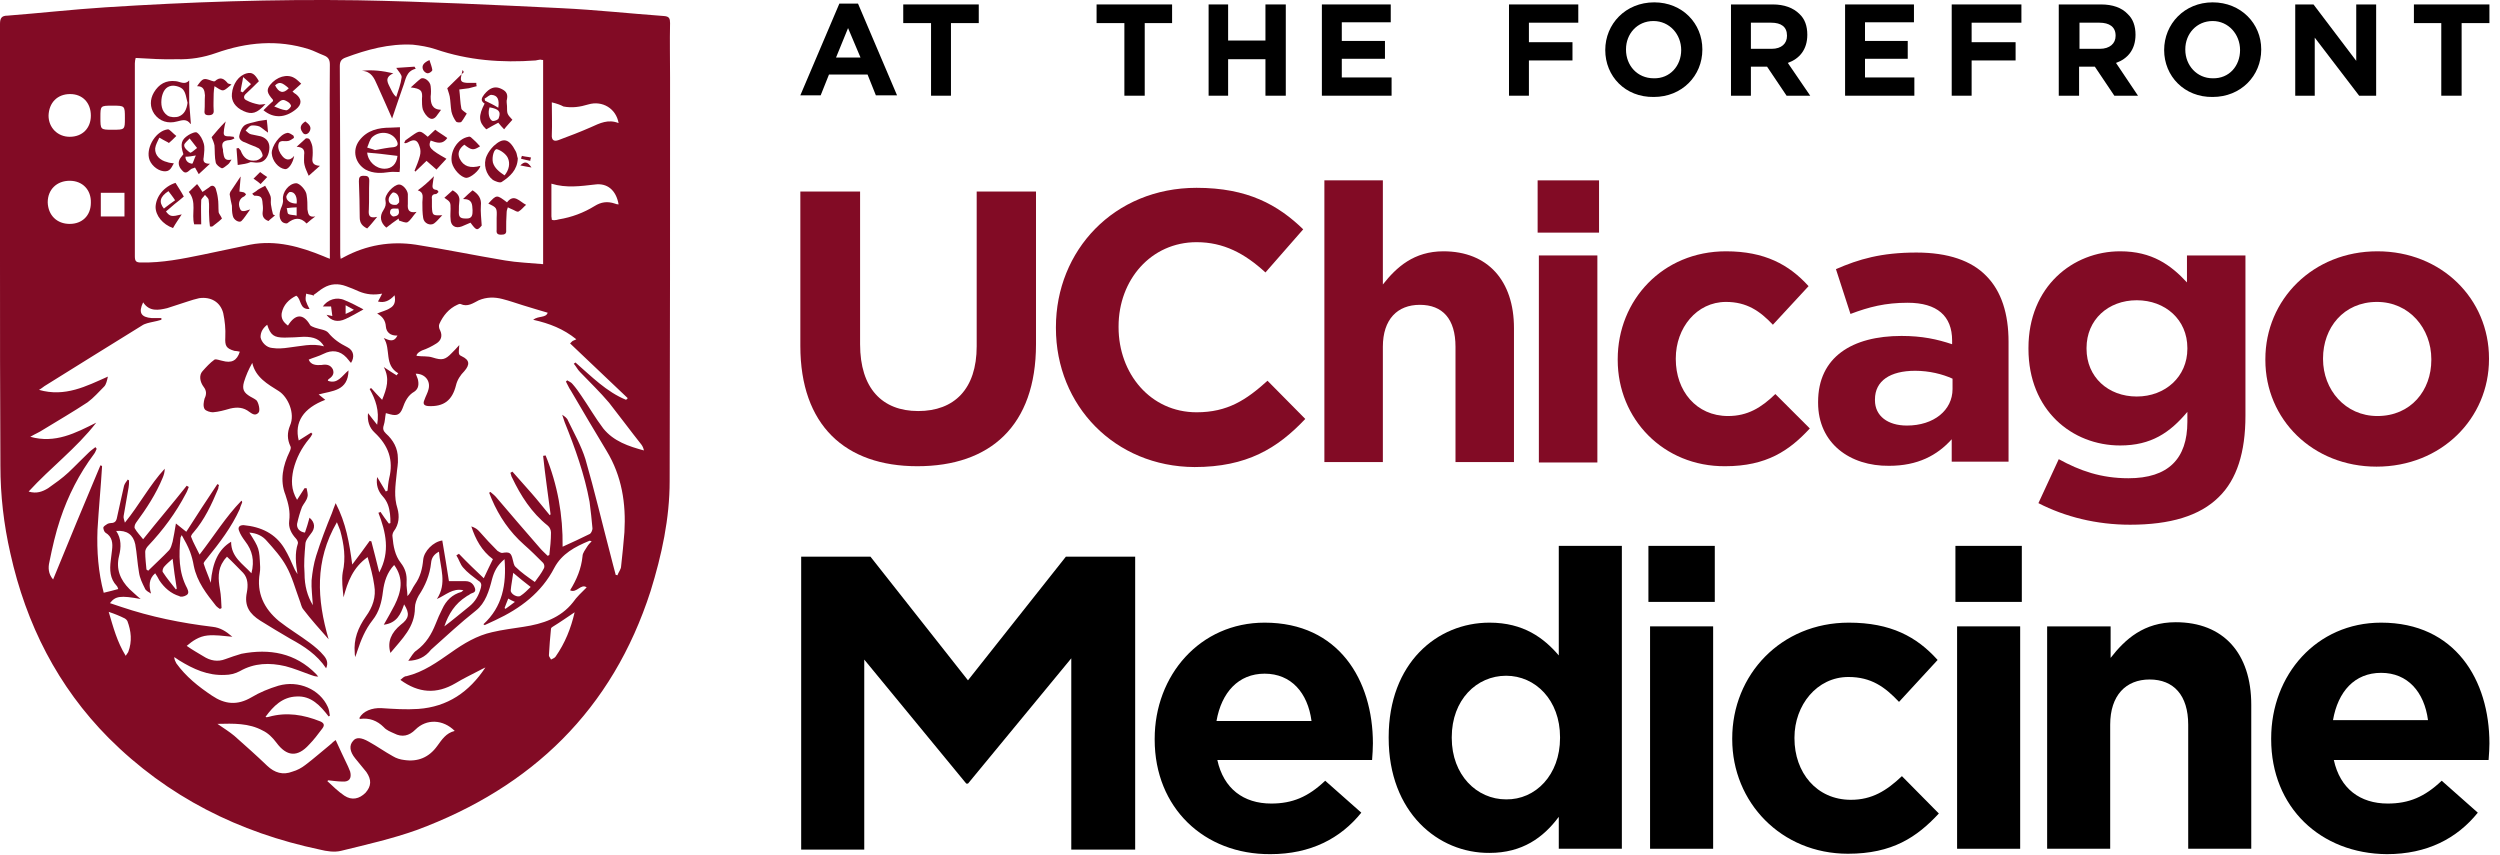
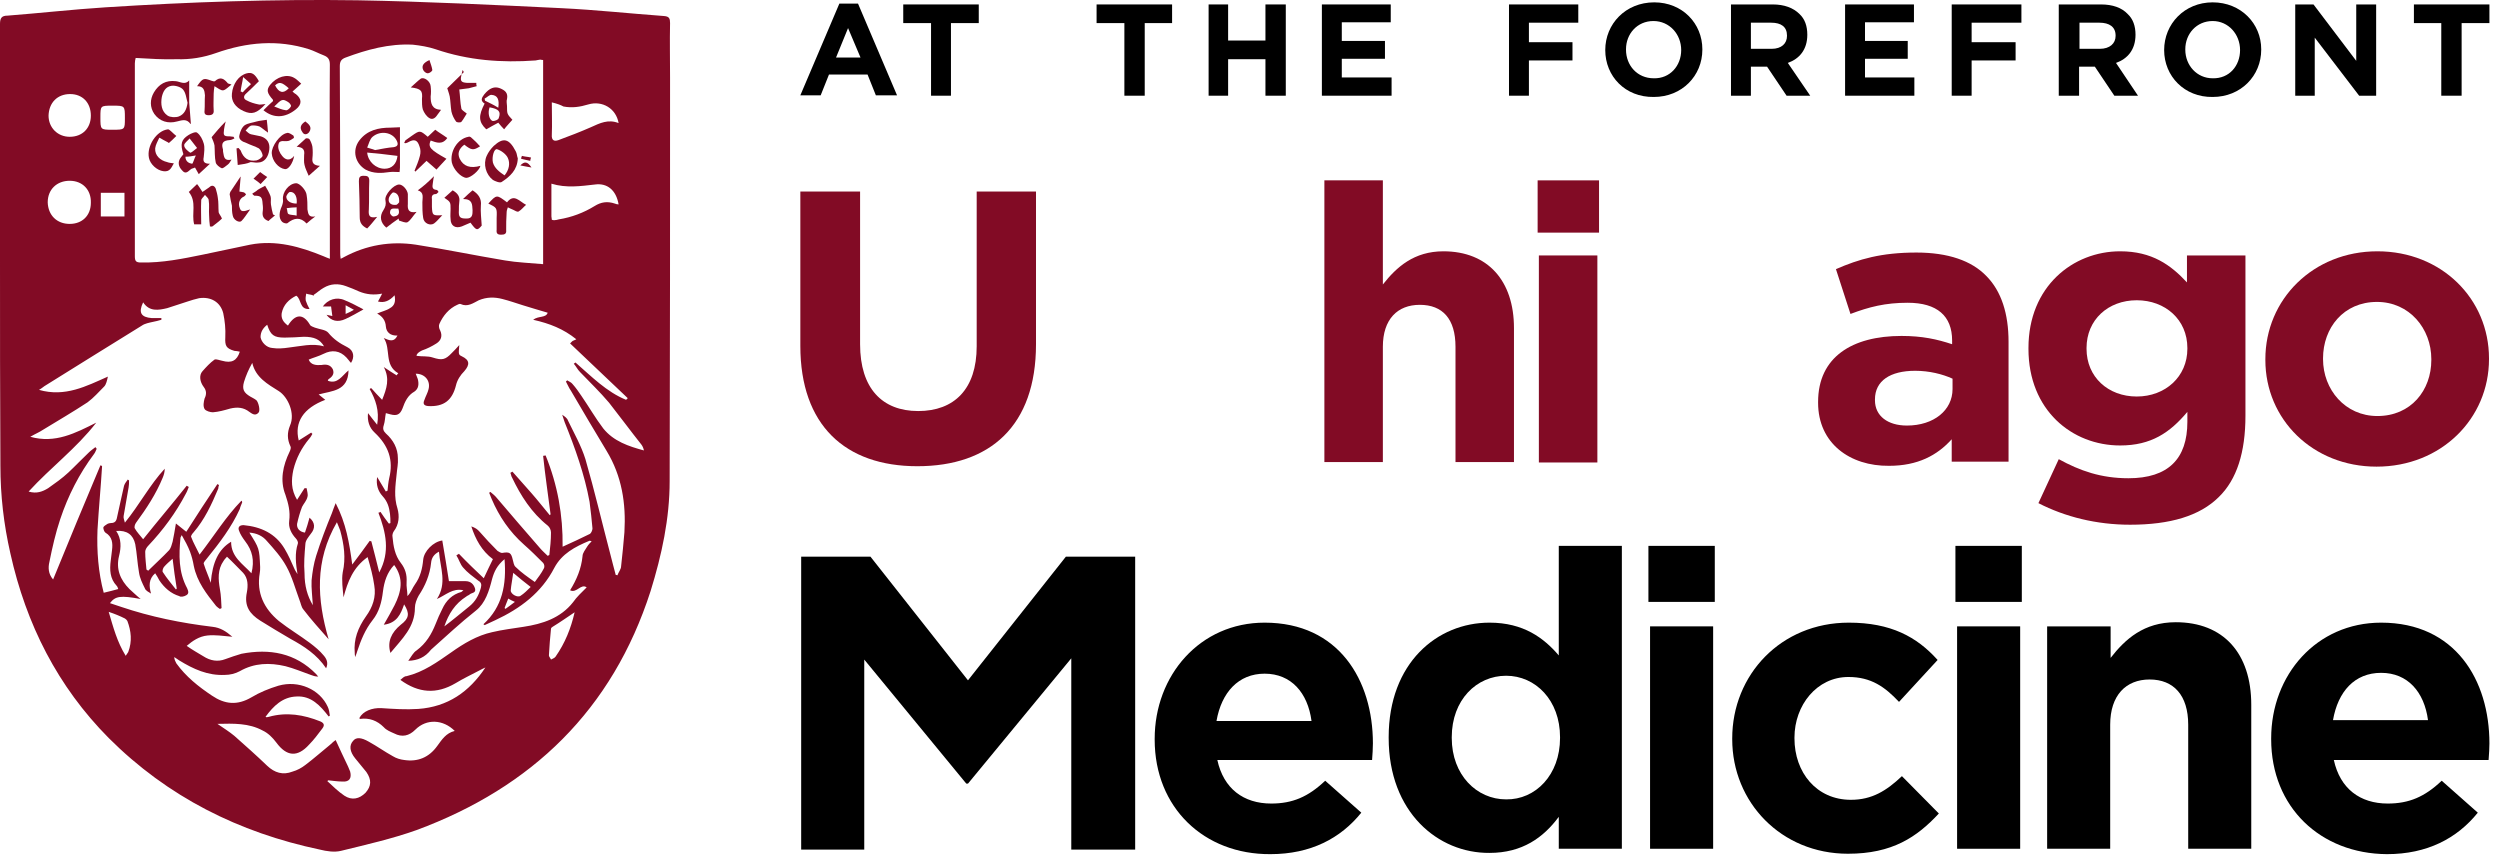
<svg xmlns="http://www.w3.org/2000/svg" width="117" height="40" viewBox="0 0 117 40" fill="none">
  <g clip-path="url(#clip0_521_1789)">
    <path d="M37.456 16.188V8.965H40.252V16.11C40.252 18.169 41.282 19.237 42.971 19.237C44.66 19.237 45.709 18.207 45.709 16.207V8.965H48.485V16.11C48.485 19.936 46.33 21.819 42.932 21.819C39.553 21.819 37.456 19.897 37.456 16.188Z" fill="#820B25" />
-     <path d="M49.417 15.353V15.314C49.417 11.722 52.136 8.79 56 8.79C58.388 8.79 59.806 9.586 60.99 10.732L59.223 12.751C58.252 11.858 57.262 11.334 56 11.334C53.864 11.334 52.349 13.101 52.349 15.275V15.314C52.349 17.489 53.845 19.295 56 19.295C57.456 19.295 58.33 18.712 59.32 17.819L61.087 19.606C59.786 20.984 58.349 21.858 55.903 21.858C52.175 21.839 49.417 18.984 49.417 15.353Z" fill="#820B25" />
    <path d="M61.981 8.441H64.718V13.314C65.359 12.499 66.175 11.761 67.553 11.761C69.631 11.761 70.854 13.14 70.854 15.353V21.625H68.117V16.227C68.117 14.926 67.515 14.266 66.447 14.266C65.398 14.266 64.718 14.945 64.718 16.227V21.625H61.981V8.441Z" fill="#820B25" />
    <path d="M71.961 8.441H74.835V10.887H71.961V8.441ZM72.019 11.955H74.757V21.644H72.019V11.955Z" fill="#820B25" />
-     <path d="M75.709 16.848V16.809C75.709 14.052 77.806 11.761 80.777 11.761C82.582 11.761 83.728 12.382 84.641 13.392L82.971 15.198C82.369 14.557 81.748 14.13 80.777 14.13C79.398 14.13 78.427 15.353 78.427 16.771V16.809C78.427 18.285 79.379 19.47 80.874 19.47C81.786 19.47 82.427 19.081 83.087 18.441L84.699 20.052C83.748 21.081 82.68 21.819 80.738 21.819C77.845 21.839 75.709 19.606 75.709 16.848Z" fill="#820B25" />
    <path d="M85.087 18.848V18.809C85.087 16.712 86.68 15.722 88.99 15.722C89.961 15.722 90.66 15.877 91.359 16.11V15.936C91.359 14.79 90.66 14.169 89.281 14.169C88.233 14.169 87.476 14.363 86.602 14.693L85.922 12.596C86.99 12.13 88.039 11.819 89.689 11.819C91.184 11.819 92.272 12.208 92.951 12.907C93.67 13.625 94 14.693 94 15.994V21.606H91.34V20.557C90.66 21.314 89.748 21.8 88.408 21.8C86.582 21.819 85.087 20.751 85.087 18.848ZM91.379 18.208V17.722C90.913 17.509 90.291 17.353 89.631 17.353C88.466 17.353 87.748 17.819 87.748 18.693V18.732C87.748 19.47 88.35 19.916 89.243 19.916C90.505 19.916 91.379 19.198 91.379 18.208Z" fill="#820B25" />
    <path d="M95.398 23.547L96.35 21.489C97.34 22.033 98.33 22.382 99.612 22.382C101.476 22.382 102.369 21.47 102.369 19.741V19.276C101.553 20.246 100.68 20.848 99.223 20.848C96.971 20.848 94.932 19.198 94.932 16.324V16.285C94.932 13.411 97.01 11.761 99.223 11.761C100.718 11.761 101.592 12.402 102.35 13.217V11.955H105.087V19.45C105.087 21.178 104.68 22.441 103.845 23.256C102.951 24.149 101.553 24.557 99.689 24.557C98.117 24.557 96.641 24.188 95.398 23.547ZM102.369 16.324V16.285C102.369 14.965 101.34 14.052 100 14.052C98.66 14.052 97.65 14.965 97.65 16.285V16.324C97.65 17.644 98.66 18.557 100 18.557C101.34 18.557 102.369 17.625 102.369 16.324Z" fill="#820B25" />
    <path d="M106.019 16.848V16.809C106.019 14.013 108.252 11.761 111.262 11.761C114.272 11.761 116.485 13.994 116.485 16.771V16.809C116.485 19.586 114.252 21.839 111.223 21.839C108.233 21.839 106.019 19.625 106.019 16.848ZM113.786 16.848V16.809C113.786 15.373 112.757 14.13 111.243 14.13C109.67 14.13 108.718 15.353 108.718 16.771V16.809C108.718 18.227 109.748 19.47 111.262 19.47C112.835 19.47 113.786 18.266 113.786 16.848Z" fill="#820B25" />
    <path d="M0 12.091C0 8.421 0 4.79 0 1.12C0 0.848 0.078 0.732 0.35 0.732C1.864 0.615 3.398 0.441 4.932 0.343C8.874 0.091 12.796 -0.045 16.738 0.013C19.903 0.072 23.087 0.227 26.272 0.382C27.884 0.46 29.495 0.635 31.087 0.751C31.32 0.771 31.359 0.868 31.359 1.081C31.34 1.936 31.359 2.79 31.359 3.644C31.359 9.936 31.359 16.227 31.34 22.518C31.34 24.266 30.971 25.974 30.447 27.664C28.66 33.217 24.893 36.848 19.495 38.848C18.349 39.256 17.146 39.528 15.961 39.819C15.65 39.897 15.282 39.839 14.971 39.761C11.184 38.965 7.845 37.295 5.087 34.538C2.699 32.13 1.223 29.217 0.485 25.897C0.175 24.538 0.019 23.178 0.019 21.8C7.37825e-08 18.538 0 15.295 0 12.091ZM22.641 27.062C22.796 26.732 22.932 26.441 23.068 26.169C22.544 25.78 22.252 25.237 22.058 24.635C22.233 24.693 22.349 24.771 22.447 24.887C22.718 25.198 22.99 25.489 23.282 25.78C23.34 25.819 23.437 25.878 23.495 25.878C23.845 25.819 23.922 25.858 24 26.208C24.039 26.324 24.039 26.46 24.136 26.538C24.388 26.79 24.699 27.004 25.029 27.237C25.184 27.023 25.34 26.829 25.456 26.596C25.495 26.538 25.476 26.402 25.418 26.343C25.126 26.052 24.835 25.761 24.524 25.489C23.845 24.887 23.359 24.169 23.01 23.353C22.971 23.256 22.932 23.159 22.893 23.062C22.932 23.043 22.932 23.023 22.951 23.023C23.068 23.12 23.165 23.198 23.243 23.295C23.922 24.091 24.602 24.887 25.282 25.664C25.379 25.78 25.515 25.897 25.631 26.013C25.67 25.994 25.67 25.994 25.709 25.974C25.748 25.625 25.786 25.276 25.786 24.926C25.786 24.809 25.728 24.674 25.631 24.596C24.874 23.994 24.369 23.198 23.961 22.343C23.922 22.285 23.922 22.208 23.884 22.13C23.922 22.11 23.942 22.091 23.981 22.072C24.272 22.402 24.582 22.751 24.874 23.081C25.165 23.411 25.437 23.761 25.728 24.11C25.748 24.091 25.767 24.072 25.767 24.072C25.651 23.159 25.515 22.266 25.418 21.334C25.456 21.334 25.515 21.314 25.534 21.314C26.097 22.693 26.349 24.11 26.33 25.586C26.757 25.392 27.184 25.198 27.612 24.984C27.67 24.945 27.728 24.809 27.728 24.732C27.689 24.324 27.651 23.916 27.592 23.489C27.359 22.208 26.913 20.965 26.427 19.761C26.388 19.645 26.349 19.528 26.311 19.411C26.427 19.489 26.544 19.567 26.582 19.683C26.874 20.285 27.204 20.868 27.398 21.489C27.825 22.965 28.175 24.46 28.563 25.936C28.641 26.266 28.738 26.596 28.816 26.907C28.854 26.907 28.854 26.907 28.893 26.926C28.951 26.771 29.068 26.635 29.068 26.499C29.126 25.955 29.184 25.431 29.223 24.907C29.301 23.567 29.107 22.285 28.388 21.101C27.825 20.169 27.262 19.217 26.718 18.285C26.621 18.149 26.563 17.994 26.485 17.858C26.505 17.839 26.524 17.819 26.544 17.8C26.641 17.858 26.738 17.897 26.796 17.974C26.951 18.149 27.087 18.343 27.204 18.518C27.553 19.023 27.864 19.567 28.233 20.052C28.718 20.654 29.418 20.887 30.136 21.081C30.116 20.984 30.078 20.887 30.019 20.809C29.495 20.149 29.01 19.489 28.505 18.848C28.078 18.343 27.612 17.897 27.146 17.411C27.029 17.295 26.971 17.159 26.854 17.023C26.893 17.004 26.893 16.984 26.932 16.965C27.67 17.606 28.388 18.343 29.301 18.712C29.34 18.674 29.34 18.674 29.379 18.635C28.485 17.78 27.573 16.926 26.68 16.072C26.718 16.033 26.738 16.013 26.777 15.975C26.816 15.936 26.874 15.936 26.971 15.877C26.369 15.392 25.728 15.14 24.951 14.965C25.204 14.771 25.553 14.887 25.631 14.635C25.243 14.518 24.835 14.402 24.466 14.285C24.155 14.188 23.825 14.072 23.515 13.994C23.146 13.897 22.777 13.897 22.408 14.052C22.136 14.188 21.884 14.382 21.553 14.227C21.515 14.208 21.437 14.246 21.398 14.266C21.01 14.441 20.738 14.771 20.563 15.159C20.524 15.237 20.544 15.373 20.602 15.47C20.718 15.722 20.641 15.936 20.427 16.072C20.214 16.208 19.981 16.324 19.748 16.402C19.592 16.479 19.495 16.557 19.495 16.654C19.767 16.693 20.019 16.654 20.252 16.732C20.68 16.868 20.835 16.848 21.146 16.518C21.243 16.421 21.359 16.305 21.495 16.149C21.456 16.596 21.456 16.596 21.612 16.674C21.981 16.848 22 17.062 21.728 17.373C21.553 17.547 21.398 17.78 21.34 18.033C21.165 18.732 20.777 19.043 20.039 19.004C19.825 18.984 19.786 18.887 19.864 18.712C19.922 18.538 20.019 18.382 20.058 18.208C20.155 17.819 19.884 17.489 19.456 17.489C19.495 17.567 19.515 17.664 19.553 17.741C19.612 17.974 19.592 18.188 19.398 18.324C19.087 18.499 18.951 18.79 18.835 19.12C18.718 19.411 18.563 19.47 18.272 19.392C18.194 19.373 18.136 19.353 18.058 19.334C18.019 19.528 18.019 19.722 17.961 19.897C17.903 20.072 17.942 20.169 18.058 20.285C18.408 20.596 18.621 20.984 18.621 21.45C18.641 21.703 18.582 21.936 18.563 22.188C18.505 22.732 18.427 23.256 18.602 23.8C18.699 24.149 18.68 24.538 18.427 24.868C18.388 24.926 18.349 25.043 18.369 25.12C18.408 25.567 18.485 25.994 18.757 26.343C18.971 26.615 19.049 26.907 19.029 27.237C19.01 27.45 19.068 27.664 19.068 27.897C19.243 27.722 19.301 27.509 19.418 27.353C19.67 27.004 19.767 26.615 19.806 26.188C19.845 25.8 20.272 25.353 20.699 25.295C20.816 25.955 20.913 26.596 21.01 27.198C21.282 27.198 21.553 27.198 21.786 27.198C22.039 27.198 22.175 27.353 22.233 27.547C22.291 27.761 22.058 27.741 21.981 27.819C21.942 27.858 21.864 27.878 21.825 27.916C21.301 28.246 20.99 28.732 20.796 29.314C21.184 29.023 21.573 28.693 21.961 28.382C22.252 28.149 22.408 27.858 22.505 27.509C22.544 27.353 22.524 27.256 22.388 27.178C22.136 26.984 21.864 26.79 21.67 26.557C21.534 26.402 21.476 26.169 21.359 25.994C21.398 25.955 21.437 25.955 21.476 25.916C21.884 26.343 22.252 26.693 22.641 27.062ZM19.107 30.926C19.262 30.712 19.34 30.538 19.495 30.441C19.942 30.11 20.194 29.683 20.388 29.198C20.485 28.945 20.582 28.732 20.699 28.499C20.874 28.11 21.165 27.819 21.592 27.703C21.631 27.683 21.631 27.664 21.689 27.625C21.184 27.509 20.854 27.858 20.447 28.033C20.932 27.295 20.602 26.576 20.544 25.819C20.311 25.936 20.194 26.11 20.175 26.343C20.116 26.907 19.903 27.411 19.592 27.878C19.495 28.052 19.418 28.266 19.418 28.441C19.418 29.353 18.816 29.897 18.272 30.557C18.116 30.033 18.311 29.606 18.757 29.237C19.146 28.945 19.184 28.712 18.913 28.285C18.757 28.732 18.582 29.159 17.961 29.237C18.155 28.907 18.311 28.615 18.466 28.324C18.777 27.703 18.913 27.081 18.447 26.441C18.116 26.79 17.981 27.217 17.922 27.683C17.864 28.169 17.748 28.635 17.437 29.023C17.087 29.47 16.893 29.955 16.718 30.479C16.699 30.538 16.68 30.615 16.621 30.751C16.602 30.635 16.602 30.596 16.602 30.557C16.544 29.916 16.757 29.373 17.126 28.848C17.437 28.421 17.612 27.936 17.515 27.392C17.456 26.965 17.34 26.538 17.204 26.072C16.524 26.557 16.272 27.217 16.078 27.955C16.039 27.567 15.981 27.14 16.039 26.79C16.194 26.11 16.097 25.47 15.922 24.829C15.883 24.712 15.825 24.596 15.767 24.441C14.718 26.246 14.835 28.052 15.379 29.916C14.971 29.45 14.563 29.004 14.194 28.518C14.097 28.402 14.078 28.227 14.019 28.091C13.825 27.567 13.67 26.984 13.398 26.499C13.165 26.072 12.816 25.683 12.485 25.314C12.291 25.081 12 24.945 11.67 24.926C12.136 25.664 12.136 25.664 12.175 26.538C12.175 26.635 12.175 26.732 12.155 26.829C12 27.741 12.35 28.479 13.049 29.062C13.515 29.431 14.039 29.741 14.505 30.091C14.738 30.266 14.971 30.46 15.146 30.674C15.282 30.829 15.379 31.023 15.262 31.276C14.835 30.635 14.233 30.246 13.592 29.897C13.126 29.625 12.641 29.334 12.175 29.043C11.689 28.732 11.418 28.363 11.553 27.722C11.612 27.411 11.612 27.062 11.379 26.809C11.126 26.557 10.893 26.305 10.621 26.052C10.602 26.091 10.524 26.149 10.466 26.246C10.175 26.654 10.214 27.12 10.291 27.567C10.35 27.878 10.35 28.169 10.369 28.46C10.33 28.479 10.33 28.479 10.291 28.499C10.233 28.46 10.175 28.421 10.117 28.363C9.67 27.8 9.223 27.237 9.068 26.479C9.029 26.246 8.971 26.033 8.893 25.819C8.796 25.567 8.66 25.314 8.505 25.043C8.466 25.12 8.447 25.159 8.447 25.159C8.369 25.974 8.35 26.771 8.757 27.528C8.816 27.664 8.854 27.78 8.718 27.858C8.621 27.916 8.466 27.955 8.388 27.897C8 27.78 7.689 27.509 7.456 27.159C7.398 27.043 7.34 26.945 7.262 26.829C6.951 27.101 6.971 27.431 7.068 27.78C6.951 27.703 6.816 27.645 6.777 27.528C6.66 27.295 6.544 27.062 6.505 26.79C6.427 26.343 6.408 25.897 6.33 25.47C6.233 25.023 5.942 24.809 5.437 24.848C5.689 25.217 5.67 25.625 5.573 26.013C5.417 26.635 5.631 27.14 6.058 27.567C6.233 27.722 6.388 27.878 6.583 28.033C5.631 27.858 5.398 27.897 5.146 28.227C5.32 28.285 5.495 28.343 5.67 28.402C7.049 28.868 8.485 29.159 9.942 29.334C10.311 29.373 10.582 29.547 10.874 29.8C10.447 29.761 10.058 29.703 9.709 29.741C9.32 29.78 9.01 29.994 8.738 30.227C9.01 30.421 9.262 30.557 9.515 30.712C9.845 30.926 10.194 30.984 10.544 30.848C10.796 30.751 11.049 30.674 11.301 30.596C12.621 30.343 13.825 30.557 14.796 31.547C14.835 31.586 14.854 31.625 14.893 31.664C14.757 31.664 14.641 31.625 14.544 31.586C14.155 31.45 13.748 31.276 13.359 31.178C12.621 31.004 11.903 31.023 11.223 31.411C11.01 31.528 10.757 31.586 10.524 31.586C9.728 31.625 9.049 31.314 8.388 30.907C8.311 30.848 8.233 30.809 8.155 30.751C8.155 30.868 8.214 30.965 8.252 31.043C8.699 31.664 9.282 32.13 9.922 32.557C10.524 32.965 11.107 33.023 11.767 32.635C12.155 32.402 12.582 32.227 13.029 32.091C13.981 31.819 14.971 32.266 15.34 33.081C15.398 33.198 15.418 33.353 15.437 33.489C15.418 33.508 15.398 33.528 15.379 33.528C14.99 33.023 14.563 32.557 13.883 32.596C13.223 32.615 12.796 33.042 12.427 33.547C12.466 33.567 12.466 33.567 12.485 33.567C12.524 33.567 12.544 33.547 12.582 33.547C13.418 33.314 14.214 33.45 14.99 33.761C15.165 33.839 15.204 33.936 15.087 34.091C14.893 34.343 14.699 34.615 14.466 34.848C13.922 35.45 13.418 35.411 12.932 34.751C12.757 34.518 12.544 34.305 12.291 34.188C11.65 33.839 10.932 33.858 10.175 33.877C10.485 34.091 10.738 34.246 10.971 34.441C11.495 34.907 12 35.353 12.505 35.839C12.854 36.169 13.243 36.285 13.689 36.111C13.903 36.052 14.117 35.936 14.291 35.8C14.68 35.508 15.049 35.178 15.456 34.848C15.553 34.751 15.65 34.674 15.709 34.635C15.903 35.062 16.097 35.47 16.291 35.877C16.33 35.955 16.349 36.033 16.388 36.111C16.466 36.421 16.349 36.596 16.039 36.577C15.806 36.577 15.573 36.538 15.359 36.518C15.34 36.538 15.32 36.557 15.32 36.557C15.573 36.79 15.825 37.042 16.116 37.237C16.466 37.47 16.816 37.392 17.107 37.101C17.379 36.79 17.398 36.499 17.146 36.13C16.971 35.916 16.796 35.703 16.621 35.489C16.369 35.178 16.33 34.887 16.524 34.674C16.66 34.499 16.893 34.499 17.262 34.712C17.651 34.926 18 35.178 18.388 35.392C18.544 35.489 18.738 35.547 18.913 35.567C19.553 35.664 20.078 35.45 20.466 34.907C20.68 34.615 20.874 34.305 21.282 34.208C20.738 33.664 19.961 33.625 19.437 34.149C19.146 34.441 18.816 34.518 18.447 34.324C18.272 34.246 18.078 34.169 17.961 34.033C17.651 33.722 17.282 33.586 16.854 33.645C16.835 33.645 16.816 33.606 16.816 33.606C16.99 33.276 17.418 33.12 17.845 33.14C18.408 33.178 19.01 33.217 19.573 33.178C20.951 33.081 21.961 32.382 22.718 31.237C22.602 31.295 22.505 31.334 22.408 31.392C22.039 31.586 21.67 31.761 21.32 31.974C20.427 32.499 19.592 32.441 18.738 31.819C18.835 31.741 18.913 31.644 19.029 31.644C19.825 31.45 20.466 30.984 21.107 30.538C21.709 30.11 22.33 29.741 23.029 29.586C23.515 29.47 24.019 29.411 24.505 29.334C25.398 29.198 26.233 28.926 26.816 28.188C26.99 27.936 27.223 27.722 27.456 27.489C27.184 27.295 26.99 27.78 26.68 27.625C26.99 27.12 27.204 26.615 27.262 26.033C27.262 25.878 27.398 25.722 27.476 25.586C27.534 25.489 27.612 25.411 27.689 25.334C27.631 25.314 27.592 25.295 27.573 25.314C26.913 25.586 26.291 25.916 25.942 26.576C25.34 27.741 24.349 28.479 23.184 29.023C23.01 29.101 22.854 29.178 22.68 29.256C22.66 29.237 22.641 29.217 22.621 29.217C23.515 28.402 23.709 27.353 23.612 26.169C23.262 26.46 23.126 26.751 23.029 27.101C22.893 27.644 22.718 28.227 22.272 28.576C21.534 29.159 20.874 29.78 20.175 30.402C19.884 30.771 19.553 30.907 19.107 30.926ZM6.854 26.654C6.893 26.674 6.913 26.693 6.932 26.712C7.262 26.382 7.612 26.072 7.922 25.741C8 25.644 8.039 25.489 8.078 25.353C8.136 25.101 8.175 24.829 8.233 24.499C8.408 24.635 8.544 24.751 8.718 24.887C9.204 24.13 9.689 23.373 10.175 22.654C10.214 22.674 10.214 22.693 10.252 22.693C10.233 22.751 10.214 22.809 10.214 22.868C9.903 23.606 9.573 24.324 9.049 24.926C8.99 24.984 8.913 25.101 8.951 25.14C9.049 25.411 9.204 25.664 9.34 25.955C10.019 25.081 10.563 24.188 11.301 23.431C11.34 23.47 11.34 23.528 11.32 23.547C11.282 23.645 11.243 23.722 11.223 23.819C10.835 24.674 10.272 25.411 9.689 26.13C9.631 26.208 9.515 26.324 9.534 26.382C9.631 26.693 9.767 26.984 9.864 27.276C9.942 26.305 10.233 25.703 10.816 25.353C10.816 26.072 11.359 26.382 11.767 26.829C11.922 26.227 11.806 25.761 11.476 25.334C11.359 25.178 11.243 25.004 11.184 24.829C11.126 24.674 11.204 24.576 11.398 24.576C12.214 24.654 12.893 24.965 13.32 25.683C13.495 25.974 13.631 26.285 13.767 26.596C13.806 26.693 13.864 26.771 13.922 26.868C13.845 26.382 13.786 25.897 13.942 25.431C13.961 25.373 13.903 25.256 13.845 25.198C13.631 24.965 13.495 24.693 13.534 24.382C13.592 23.936 13.495 23.567 13.359 23.159C13.087 22.479 13.243 21.78 13.553 21.14C13.592 21.062 13.631 20.945 13.592 20.887C13.437 20.557 13.437 20.246 13.573 19.916C13.825 19.353 13.476 18.576 13.049 18.305C12.524 17.975 11.961 17.664 11.806 16.984C11.631 17.295 11.515 17.567 11.418 17.878C11.32 18.227 11.418 18.382 11.709 18.557C11.806 18.615 11.903 18.654 12 18.732C12.097 18.829 12.194 19.217 12.097 19.314C11.942 19.489 11.786 19.353 11.67 19.276C11.398 19.062 11.107 19.043 10.777 19.12C10.505 19.198 10.233 19.276 9.961 19.295C9.845 19.295 9.631 19.237 9.573 19.14C9.495 19.004 9.534 18.809 9.573 18.654C9.67 18.46 9.67 18.285 9.534 18.11C9.359 17.878 9.301 17.567 9.476 17.373C9.65 17.178 9.825 16.984 10.039 16.829C10.117 16.79 10.291 16.868 10.408 16.887C10.835 17.004 11.087 16.887 11.223 16.46C11.146 16.441 11.049 16.421 10.971 16.421C10.582 16.305 10.524 16.188 10.544 15.78C10.563 15.392 10.524 15.023 10.447 14.654C10.311 14.13 9.864 13.877 9.32 13.955C9.146 13.994 8.951 14.052 8.777 14.111C8.466 14.208 8.136 14.324 7.825 14.421C7.417 14.518 6.99 14.596 6.699 14.149C6.466 14.635 6.602 14.848 7.107 14.887C7.262 14.887 7.398 14.887 7.553 14.887C7.553 14.907 7.553 14.926 7.553 14.965C7.417 15.004 7.282 15.043 7.165 15.062C6.99 15.101 6.777 15.14 6.641 15.237C5.126 16.169 3.612 17.12 2.078 18.072C2.019 18.11 1.961 18.169 1.825 18.246C3.049 18.596 4.039 18.072 5.049 17.625C5.01 17.8 4.971 17.994 4.874 18.091C4.621 18.343 4.388 18.615 4.097 18.829C3.417 19.276 2.718 19.683 2.019 20.11C1.845 20.227 1.65 20.305 1.417 20.441C2.583 20.771 3.534 20.266 4.505 19.78C3.573 20.984 2.369 21.878 1.34 23.004C1.709 23.12 2 23.004 2.252 22.848C2.583 22.615 2.913 22.382 3.204 22.11C3.515 21.819 3.825 21.489 4.155 21.178C4.252 21.081 4.369 21.004 4.466 20.926C4.485 20.965 4.505 20.965 4.524 21.004C4.485 21.081 4.466 21.159 4.408 21.237C3.709 22.169 3.184 23.198 2.816 24.305C2.602 24.945 2.447 25.625 2.311 26.305C2.252 26.557 2.252 26.848 2.485 27.12C3.223 25.314 3.961 23.528 4.699 21.78C4.738 21.78 4.757 21.8 4.777 21.819C4.718 22.809 4.621 23.8 4.563 24.79C4.524 25.8 4.602 26.79 4.854 27.741C5.107 27.683 5.32 27.625 5.534 27.567C5.515 27.509 5.495 27.45 5.456 27.411C5.146 27.081 5.126 26.674 5.184 26.227C5.204 26.052 5.223 25.916 5.243 25.741C5.282 25.431 5.262 25.12 4.932 24.926C4.874 24.887 4.835 24.751 4.835 24.693C4.854 24.615 4.951 24.576 5.029 24.518C5.068 24.499 5.126 24.479 5.184 24.479C5.437 24.479 5.456 24.324 5.495 24.13C5.592 23.664 5.709 23.178 5.806 22.732C5.845 22.615 5.903 22.557 5.981 22.441C6 22.46 6.019 22.479 6.039 22.479C6.039 22.596 6.039 22.712 6.019 22.809C5.942 23.276 5.864 23.703 5.786 24.149C5.767 24.246 5.825 24.363 5.845 24.46C6.524 23.625 7.01 22.693 7.709 21.936C7.709 22.091 7.67 22.227 7.612 22.363C7.301 23.12 6.854 23.8 6.369 24.46C6.311 24.538 6.272 24.674 6.311 24.732C6.408 24.907 6.563 25.062 6.699 25.237C7.379 24.382 8.078 23.567 8.738 22.732C8.777 22.751 8.796 22.771 8.835 22.79C8.796 22.887 8.757 23.004 8.699 23.101C8.233 23.994 7.631 24.809 6.932 25.547C6.874 25.606 6.796 25.722 6.796 25.819C6.796 26.149 6.835 26.402 6.854 26.654ZM25.418 12.363C25.418 9.12 25.418 5.955 25.418 2.809C25.359 2.809 25.301 2.79 25.282 2.79C25.204 2.809 25.126 2.809 25.068 2.829C23.476 2.945 21.922 2.829 20.388 2.305C20.039 2.188 19.67 2.13 19.32 2.091C18.214 2.033 17.165 2.324 16.175 2.693C15.961 2.771 15.903 2.887 15.903 3.101C15.922 5.994 15.922 8.887 15.922 11.8C15.922 11.897 15.922 11.975 15.942 12.111C16.019 12.072 16.039 12.072 16.097 12.033C17.146 11.47 18.272 11.275 19.456 11.45C20.835 11.664 22.233 11.955 23.631 12.188C24.194 12.285 24.796 12.305 25.418 12.363ZM6.35 2.712C6.33 2.79 6.311 2.868 6.311 2.965C6.311 5.975 6.311 8.984 6.311 11.994C6.311 12.227 6.369 12.285 6.602 12.285C7.592 12.305 8.544 12.111 9.495 11.916C10.233 11.761 10.951 11.606 11.709 11.45C12.913 11.217 14.058 11.547 15.146 11.994C15.243 12.033 15.32 12.072 15.437 12.111C15.437 11.101 15.437 10.149 15.437 9.178C15.437 7.12 15.418 5.081 15.437 3.023C15.437 2.79 15.359 2.674 15.165 2.596C14.913 2.499 14.699 2.382 14.466 2.305C12.99 1.839 11.553 1.975 10.117 2.479C9.515 2.693 8.913 2.79 8.272 2.771C7.65 2.79 7.01 2.751 6.35 2.712ZM14.641 28.324C14.621 27.936 14.563 27.528 14.582 27.159C14.621 26.771 14.68 26.382 14.796 26.013C15.01 25.334 15.262 24.674 15.534 24.013C15.573 23.878 15.631 23.761 15.709 23.547C16.194 24.479 16.349 25.411 16.485 26.421C16.796 26.013 17.049 25.664 17.301 25.314C17.34 25.314 17.34 25.334 17.379 25.334C17.495 25.8 17.631 26.285 17.748 26.79C18.272 25.819 18.058 24.907 17.709 23.994C17.748 23.994 17.767 23.974 17.806 23.955C17.922 24.13 18.058 24.324 18.194 24.499C18.233 24.499 18.233 24.499 18.272 24.479C18.272 24.343 18.272 24.188 18.252 24.052C18.214 23.741 18.136 23.47 17.903 23.217C17.689 22.984 17.592 22.674 17.651 22.324C17.786 22.557 17.922 22.771 18.058 23.004C18.078 22.984 18.097 22.984 18.136 22.965C18.155 22.771 18.175 22.557 18.214 22.382C18.427 21.528 18.175 20.848 17.534 20.246C17.282 20.013 17.184 19.703 17.223 19.334C17.359 19.509 17.476 19.664 17.651 19.878C17.767 19.217 17.573 18.693 17.301 18.208C17.32 18.188 17.34 18.169 17.379 18.169C17.534 18.343 17.689 18.518 17.884 18.712C18.097 18.188 18.252 17.722 17.961 17.178C18.194 17.334 18.369 17.45 18.563 17.567C18.582 17.528 18.602 17.509 18.641 17.47C17.961 17.081 18.311 16.343 17.961 15.819C18.194 15.916 18.427 16.052 18.602 15.703C18.272 15.722 18.078 15.547 18.058 15.275C18.039 15.004 17.903 14.809 17.651 14.674C17.864 14.576 18.078 14.538 18.252 14.421C18.466 14.305 18.524 14.111 18.466 13.819C18.233 14.072 18 14.188 17.689 14.111C17.767 13.975 17.825 13.858 17.884 13.742C17.495 13.819 17.146 13.78 16.816 13.645C16.602 13.547 16.408 13.47 16.194 13.392C15.825 13.256 15.476 13.275 15.146 13.47C14.971 13.567 14.835 13.703 14.68 13.8C14.699 13.858 14.66 13.839 14.641 13.819C14.544 13.78 14.427 13.78 14.33 13.742C14.311 13.839 14.291 13.975 14.311 14.072C14.35 14.188 14.408 14.324 14.485 14.46C14 14.499 14.117 13.994 13.864 13.839C13.515 14.013 13.262 14.266 13.184 14.654C13.146 14.907 13.262 15.081 13.476 15.237C13.825 14.674 14.194 14.674 14.505 15.198C14.544 15.275 14.66 15.295 14.738 15.334C14.951 15.411 15.243 15.431 15.359 15.567C15.612 15.877 15.903 16.072 16.252 16.246C16.563 16.402 16.602 16.712 16.427 16.984C16.349 16.907 16.291 16.809 16.214 16.732C15.903 16.402 15.534 16.363 15.146 16.557C14.913 16.674 14.68 16.732 14.447 16.829C14.544 17.081 14.796 17.101 15.049 17.081C15.262 17.043 15.456 17.062 15.573 17.276C15.67 17.509 15.534 17.644 15.359 17.761C15.359 17.761 15.359 17.8 15.34 17.819C15.806 17.994 16 17.586 16.311 17.334C16.291 18.305 15.553 18.285 14.913 18.46C15.029 18.557 15.126 18.635 15.223 18.712C14.194 19.101 13.767 19.761 13.981 20.615C14.175 20.499 14.369 20.363 14.563 20.246C14.582 20.285 14.602 20.285 14.621 20.305C14.582 20.382 14.524 20.479 14.466 20.538C14.117 20.965 13.864 21.431 13.728 21.994C13.631 22.46 13.612 22.907 13.903 23.392C14.039 23.178 14.155 23.004 14.252 22.848C14.291 22.848 14.311 22.848 14.35 22.848C14.369 22.984 14.427 23.14 14.388 23.256C14.35 23.431 14.214 23.567 14.136 23.722C14.039 23.974 13.961 24.246 13.903 24.518C13.883 24.712 14 24.887 14.272 24.926C14.35 24.693 14.427 24.46 14.485 24.227C14.757 24.46 14.757 24.732 14.544 24.984C14.447 25.12 14.291 25.295 14.291 25.47C14.252 25.936 14.214 26.382 14.252 26.829C14.252 27.431 14.388 27.897 14.641 28.324ZM25.825 10.285C25.864 10.305 25.922 10.305 25.942 10.305C26.019 10.305 26.078 10.285 26.155 10.266C26.757 10.169 27.32 9.955 27.825 9.644C28.136 9.45 28.427 9.411 28.777 9.528C28.816 9.547 28.893 9.567 28.951 9.567C28.835 8.887 28.408 8.557 27.845 8.635C27.165 8.712 26.505 8.809 25.806 8.596C25.806 9.12 25.806 9.625 25.806 10.13C25.806 10.169 25.825 10.227 25.825 10.285ZM25.825 4.79C25.825 5.314 25.845 5.819 25.825 6.305C25.806 6.557 25.922 6.635 26.136 6.557C26.66 6.363 27.165 6.169 27.651 5.955C28.078 5.761 28.466 5.567 28.951 5.761C28.835 5.081 28.194 4.693 27.534 4.887C27.146 5.004 26.777 5.062 26.369 4.984C26.233 4.907 26.058 4.848 25.825 4.79ZM3.262 10.479C3.845 10.479 4.252 10.091 4.252 9.489C4.272 8.887 3.864 8.46 3.262 8.46C2.66 8.46 2.233 8.868 2.233 9.47C2.252 10.072 2.66 10.479 3.262 10.479ZM3.262 6.402C3.864 6.402 4.252 5.994 4.252 5.411C4.252 4.809 3.864 4.402 3.282 4.402C2.68 4.402 2.291 4.809 2.272 5.411C2.272 5.975 2.699 6.402 3.262 6.402ZM15.165 16.208C14.971 15.877 14.699 15.761 14.214 15.761C13.903 15.78 13.612 15.8 13.32 15.8C12.816 15.8 12.66 15.683 12.505 15.198C12.311 15.353 12.194 15.528 12.194 15.78C12.233 16.013 12.466 16.266 12.738 16.285C12.99 16.324 13.262 16.305 13.515 16.266C14.058 16.208 14.602 16.052 15.165 16.208ZM5.825 10.13C5.825 9.742 5.825 9.392 5.825 9.023C5.437 9.023 5.087 9.023 4.718 9.023C4.718 9.411 4.718 9.761 4.718 10.13C5.107 10.13 5.456 10.13 5.825 10.13ZM26.893 28.654C26.544 28.887 26.214 29.12 25.864 29.334C25.825 29.353 25.786 29.392 25.786 29.431C25.748 29.839 25.709 30.246 25.689 30.674C25.689 30.732 25.767 30.809 25.786 30.868C25.864 30.829 25.961 30.79 26 30.732C26.447 30.091 26.718 29.411 26.893 28.654ZM5.262 6.072C5.845 6.072 5.845 6.072 5.845 5.528C5.845 4.945 5.845 4.945 5.262 4.945C4.699 4.945 4.699 4.945 4.699 5.489C4.699 6.072 4.699 6.072 5.262 6.072ZM5.087 28.635C5.301 29.353 5.476 30.033 5.883 30.693C5.942 30.596 5.981 30.557 6 30.518C6.194 30.013 6.136 29.528 5.961 29.062C5.942 29.023 5.883 28.965 5.845 28.945C5.612 28.829 5.379 28.732 5.087 28.635ZM24.019 26.809C23.981 27.12 23.922 27.373 23.903 27.625C23.884 27.8 24.233 27.994 24.369 27.878C24.524 27.78 24.68 27.625 24.835 27.47C24.563 27.256 24.311 27.062 24.019 26.809ZM8.078 26.149C7.922 26.285 7.786 26.402 7.67 26.538C7.631 26.596 7.573 26.732 7.631 26.79C7.806 27.062 8.019 27.314 8.233 27.586C8.252 27.567 8.272 27.547 8.272 27.547C8.194 27.081 8.136 26.635 8.078 26.149ZM24.097 28.169C23.961 28.11 23.884 28.072 23.786 28.013C23.709 28.188 23.67 28.324 23.612 28.46C23.631 28.46 23.651 28.479 23.651 28.499C23.786 28.402 23.922 28.305 24.097 28.169Z" fill="#820B25" />
    <path d="M18.718 5.955C18.718 6.557 18.718 7.198 18.718 7.839C18.718 7.936 18.699 8.013 18.699 8.052C18.524 8.052 18.388 8.033 18.233 8.052C17.845 8.11 17.476 8.13 17.107 7.936C16.621 7.644 16.466 7.042 16.815 6.576C17.184 6.091 17.709 5.974 18.272 5.974C18.427 5.974 18.563 5.955 18.718 5.955ZM17.553 7.023C17.883 6.965 18.155 6.907 18.427 6.887C18.641 6.848 18.641 6.732 18.563 6.576C18.369 6.188 17.806 6.091 17.437 6.402C17.301 6.518 17.262 6.732 17.184 6.907C17.301 6.945 17.456 6.984 17.553 7.023ZM17.184 7.14C17.223 7.567 17.592 7.897 18 7.897C18.33 7.897 18.563 7.683 18.602 7.295C18.136 7.237 17.65 7.178 17.184 7.14Z" fill="#820B25" />
-     <path d="M18.35 5.547C18.097 4.984 17.884 4.479 17.651 3.974C17.515 3.664 17.379 3.334 16.932 3.314C17.418 3.256 17.903 3.314 18.408 3.431C17.942 3.644 18.175 3.916 18.291 4.169C18.35 4.285 18.408 4.421 18.544 4.538C18.641 4.227 18.757 3.936 18.796 3.625C18.816 3.508 18.66 3.353 18.544 3.178C18.816 3.159 19.107 3.14 19.398 3.12C19.418 3.159 19.437 3.178 19.456 3.217C18.99 3.334 18.99 3.741 18.855 4.072C18.68 4.557 18.524 5.042 18.35 5.547Z" fill="#820B25" />
    <path d="M21.67 9.314C21.845 9.14 21.981 9.023 22.116 8.907C22.388 9.081 22.544 9.295 22.505 9.625C22.485 9.916 22.524 10.227 22.544 10.557C22.33 10.809 22.291 10.79 22.019 10.421C21.884 10.479 21.748 10.538 21.612 10.596C21.301 10.712 21.087 10.557 21.087 10.246C21.068 10.091 21.087 9.936 21.087 9.78C21.087 9.47 21.087 9.45 20.796 9.256C20.932 9.14 21.049 9.023 21.184 8.907C21.418 9.043 21.534 9.198 21.495 9.45C21.476 9.567 21.476 9.703 21.476 9.839C21.456 10.149 21.515 10.227 21.806 10.227C22.116 10.246 22.116 10.033 22.116 9.839C22.097 9.567 22.116 9.314 21.67 9.314Z" fill="#820B25" />
    <path d="M20.893 7.431C20.718 7.625 20.582 7.761 20.427 7.936C20.233 7.761 20.097 7.644 19.961 7.528C19.786 7.703 19.612 7.858 19.437 8.033C19.418 8.013 19.418 7.994 19.398 7.994C19.495 7.761 19.592 7.528 19.651 7.295C19.689 7.159 19.689 6.984 19.631 6.848C19.534 6.538 19.379 6.499 19.107 6.654C19.068 6.674 19.029 6.693 19.01 6.693C18.99 6.712 18.971 6.693 18.913 6.693C18.951 6.635 18.951 6.577 18.99 6.557C19.087 6.479 19.165 6.441 19.262 6.363C19.651 6.091 19.651 6.091 20.019 6.402C20.136 6.285 20.252 6.188 20.369 6.072C20.544 6.208 20.757 6.324 20.932 6.46C20.699 6.79 20.427 6.674 20.155 6.577C20.019 6.887 20.136 7.004 20.893 7.431Z" fill="#820B25" />
    <path d="M19.495 9.916C19.32 10.111 19.223 10.305 19.068 10.402C18.971 10.441 18.816 10.363 18.68 10.324C18.66 10.285 18.66 10.266 18.66 10.227C18.466 10.363 18.272 10.499 18.078 10.654C17.806 10.421 17.748 10.13 17.942 9.839C18.039 9.683 18.078 9.567 18.039 9.373C17.981 9.12 18.427 8.635 18.68 8.635C18.854 8.635 19.068 8.887 19.087 9.081C19.087 9.237 19.087 9.392 19.087 9.547C19.068 9.78 19.107 9.994 19.495 9.916ZM18.68 9.47C18.699 9.198 18.602 9.023 18.408 9.004C18.349 9.004 18.214 9.178 18.194 9.295C18.155 9.509 18.33 9.606 18.505 9.586C18.582 9.606 18.641 9.509 18.68 9.47ZM18.641 9.761C18.466 9.78 18.252 9.683 18.252 9.955C18.252 10.033 18.369 10.149 18.427 10.13C18.602 10.111 18.738 10.033 18.641 9.761Z" fill="#820B25" />
    <path d="M22.68 4.848C22.466 4.712 22.544 4.576 22.66 4.421C22.913 4.11 23.146 4.033 23.398 4.13C23.631 4.227 23.786 4.343 23.728 4.635C23.689 4.732 23.728 4.868 23.728 4.965C23.728 5.334 23.728 5.334 23.98 5.606C23.864 5.742 23.728 5.877 23.592 6.052C23.495 5.955 23.417 5.858 23.32 5.742C23.146 5.839 22.951 5.936 22.757 6.052C22.388 5.703 22.388 5.411 22.68 4.848ZM22.913 5.023C22.816 5.275 22.893 5.625 23.068 5.664C23.165 5.664 23.32 5.606 23.34 5.528C23.456 5.217 23.34 5.101 22.913 5.023ZM23.32 5.042C23.379 4.654 23.282 4.46 23.01 4.441C22.913 4.421 22.796 4.557 22.68 4.615C22.68 4.654 22.699 4.674 22.699 4.712C22.893 4.809 23.107 4.907 23.32 5.042Z" fill="#820B25" />
    <path d="M24.233 7.411C24.214 7.955 23.864 8.266 23.476 8.518C23.398 8.576 23.165 8.479 23.068 8.421C22.738 8.169 22.602 7.683 22.777 7.295C22.854 7.12 22.971 6.965 23.107 6.829C23.553 6.421 23.825 6.479 24.136 7.081C24.194 7.178 24.194 7.314 24.233 7.411ZM23.612 8.208C23.825 7.955 23.884 7.644 23.767 7.392C23.689 7.217 23.456 7.043 23.262 6.984C23.126 6.945 23.01 7.334 23.068 7.606C23.146 7.877 23.379 8.052 23.612 8.208Z" fill="#820B25" />
    <path d="M22.311 4.033C22.194 4.072 22.058 4.091 21.942 4.13C21.806 4.149 21.67 4.169 21.495 4.188C21.534 4.499 21.534 4.79 21.592 5.081C21.611 5.159 21.728 5.217 21.845 5.314C21.767 5.431 21.689 5.586 21.592 5.703C21.553 5.742 21.378 5.742 21.34 5.683C21.243 5.547 21.165 5.392 21.126 5.217C21.087 4.984 21.087 4.751 21.048 4.518C21.01 4.343 20.951 4.208 20.932 4.13C21.184 3.877 21.456 3.625 21.709 3.373C21.689 3.334 21.67 3.314 21.65 3.276C21.631 3.353 21.611 3.45 21.592 3.528C21.534 3.78 21.573 3.858 21.845 3.877C22 3.877 22.155 3.877 22.291 3.877C22.291 3.955 22.291 3.994 22.311 4.033Z" fill="#820B25" />
    <path d="M23.728 9.47C24.058 9.042 24.311 9.431 24.621 9.586C24.505 9.683 24.408 9.819 24.272 9.897C24.213 9.936 24.097 9.858 24.019 9.819C23.922 9.78 23.845 9.741 23.767 9.703C23.728 9.8 23.709 9.877 23.709 9.975C23.689 10.227 23.689 10.499 23.689 10.771C23.709 10.945 23.611 10.984 23.456 10.984C23.281 10.984 23.223 10.926 23.243 10.751C23.243 10.576 23.243 10.382 23.243 10.207C23.262 9.722 23.262 9.722 22.854 9.528C23.243 9.101 23.243 9.101 23.728 9.47Z" fill="#820B25" />
    <path d="M22.466 6.848C22.155 7.042 22.078 7.042 21.728 6.771C21.476 6.965 21.398 7.178 21.515 7.431C21.689 7.78 22 7.897 22.485 7.761C22.427 7.994 22.019 8.324 21.825 8.324C21.573 8.305 21.223 7.936 21.146 7.606C21.049 7.101 21.398 6.499 21.922 6.402C21.961 6.382 22.019 6.402 22.058 6.441C22.214 6.576 22.349 6.712 22.466 6.848Z" fill="#820B25" />
    <path d="M17.651 10.149C17.476 10.363 17.34 10.538 17.184 10.693C16.951 10.576 16.835 10.441 16.835 10.169C16.835 9.606 16.816 9.042 16.796 8.479C16.796 8.305 16.835 8.227 17.01 8.227C17.184 8.227 17.282 8.246 17.282 8.46C17.262 8.907 17.282 9.353 17.262 9.8C17.243 10.033 17.243 10.246 17.651 10.149Z" fill="#820B25" />
    <path d="M20.311 8.246C20.272 8.402 20.272 8.499 20.253 8.596C20.233 8.732 20.214 8.868 20.427 8.887C20.466 8.887 20.505 8.945 20.524 8.984C20.485 9.023 20.427 9.081 20.408 9.081C20.214 9.081 20.194 9.198 20.214 9.334C20.214 9.45 20.214 9.586 20.214 9.683C20.233 10.091 20.253 10.091 20.699 10.072C20.544 10.227 20.447 10.363 20.311 10.46C20.136 10.576 19.845 10.46 19.806 10.207C19.767 9.974 19.767 9.722 19.767 9.47C19.767 9.256 19.864 9.004 19.553 8.907C19.825 8.712 20.039 8.518 20.311 8.246Z" fill="#820B25" />
    <path d="M20.641 5.14C20.563 5.256 20.524 5.295 20.485 5.353C20.388 5.509 20.253 5.625 20.097 5.528C19.961 5.45 19.845 5.276 19.787 5.12C19.748 4.984 19.748 4.79 19.748 4.635C19.787 4.246 19.709 4.149 19.223 4.091C19.398 3.936 19.534 3.8 19.689 3.683C19.845 3.586 20.136 3.8 20.155 4.033C20.175 4.208 20.175 4.363 20.155 4.518C20.155 4.848 20.214 5.12 20.641 5.14Z" fill="#820B25" />
    <path d="M20.097 2.809C20.155 2.984 20.214 3.14 20.233 3.275C20.233 3.334 20.097 3.431 20.02 3.431C19.942 3.431 19.845 3.353 19.806 3.275C19.709 3.062 19.845 2.926 20.097 2.809Z" fill="#820B25" />
    <path d="M24.427 7.295C24.563 7.334 24.699 7.334 24.854 7.373C24.835 7.411 24.816 7.489 24.816 7.528C24.66 7.489 24.524 7.47 24.388 7.431C24.388 7.392 24.408 7.334 24.427 7.295Z" fill="#820B25" />
    <path d="M24.874 7.839C24.66 7.8 24.524 7.78 24.35 7.742C24.544 7.547 24.68 7.547 24.874 7.839Z" fill="#820B25" />
    <path d="M14.097 3.916C13.942 4.052 13.825 4.169 13.689 4.285C13.748 4.324 13.786 4.382 13.845 4.402C14.136 4.635 14.136 4.887 13.845 5.12C13.34 5.528 12.796 5.547 12.33 5.159C12.485 5.004 12.621 4.868 12.777 4.732C12.777 4.712 12.777 4.693 12.777 4.674C12.485 4.343 12.466 4.207 12.641 3.974C12.951 3.586 13.437 3.45 13.767 3.644C13.883 3.703 13.961 3.8 14.097 3.916ZM12.835 4.984C13.029 5.062 13.204 5.14 13.379 5.159C13.456 5.178 13.573 5.062 13.612 4.984C13.65 4.945 13.553 4.809 13.476 4.771C13.223 4.615 13.184 4.635 12.835 4.984ZM13.514 4.13C13.184 3.839 13.068 3.819 12.874 3.994C13.049 4.343 13.262 4.402 13.514 4.13Z" fill="#820B25" />
    <path d="M14.757 10.13C14.621 10.227 14.505 10.324 14.349 10.46C14.388 10.46 14.349 10.46 14.349 10.46C14.058 10.149 13.767 10.188 13.456 10.441C13.417 10.479 13.262 10.441 13.204 10.382C13.029 10.207 13.068 9.916 13.184 9.664C13.223 9.567 13.262 9.431 13.243 9.334C13.204 9.004 13.514 8.596 13.845 8.576C14.019 8.557 14.33 8.907 14.349 9.12C14.388 9.353 14.388 9.567 14.388 9.8C14.427 9.994 14.427 10.188 14.757 10.13ZM13.883 9.528C13.922 9.237 13.806 8.965 13.573 8.984C13.514 8.984 13.417 9.12 13.398 9.198C13.398 9.392 13.592 9.528 13.883 9.528ZM13.883 9.703C13.728 9.703 13.573 9.722 13.417 9.742C13.456 9.839 13.437 9.975 13.495 10.013C13.592 10.072 13.748 10.052 13.883 10.091C13.883 9.916 13.883 9.819 13.883 9.703Z" fill="#820B25" />
    <path d="M8.854 3.761C8.854 4.091 8.854 4.441 8.854 4.79C8.874 5.12 8.913 5.45 8.932 5.78C8.951 5.78 8.913 5.8 8.913 5.8C8.738 5.547 8.524 5.625 8.291 5.683C7.864 5.8 7.476 5.683 7.223 5.334C7.01 5.023 7.01 4.654 7.204 4.324C7.437 3.936 7.767 3.742 8.233 3.8C8.427 3.819 8.66 3.994 8.854 3.761ZM8.777 4.81C8.718 4.596 8.699 4.344 8.563 4.188C8.466 4.072 8.214 3.994 8.039 4.013C7.748 4.052 7.631 4.285 7.573 4.538C7.515 4.868 7.553 5.217 7.845 5.411C7.961 5.489 8.214 5.509 8.369 5.45C8.621 5.353 8.738 5.12 8.777 4.81Z" fill="#820B25" />
    <path d="M9.825 10.596C9.806 10.421 9.786 10.266 9.786 10.072C9.767 9.839 9.806 9.606 9.767 9.373C9.767 9.276 9.65 9.198 9.592 9.12C9.534 9.217 9.417 9.295 9.417 9.373C9.398 9.742 9.417 10.13 9.417 10.499C9.282 10.499 9.184 10.499 9.087 10.499C8.951 9.994 9.223 9.45 8.835 8.984C8.951 8.868 9.087 8.751 9.223 8.615C9.32 8.732 9.398 8.868 9.476 8.984C9.573 8.907 9.689 8.848 9.786 8.771C9.922 8.635 10.039 8.693 10.097 8.829C10.136 8.965 10.175 9.101 10.194 9.256C10.233 9.47 10.214 9.703 10.233 9.936C10.252 10.013 10.33 10.091 10.388 10.227C10.272 10.344 10.117 10.46 9.942 10.596C9.884 10.615 9.845 10.596 9.825 10.596Z" fill="#820B25" />
    <path d="M11.126 7.722C11.107 7.489 11.087 7.217 11.068 6.945C11.107 6.945 11.126 6.926 11.165 6.926C11.204 6.965 11.223 7.004 11.262 7.042C11.398 7.411 11.631 7.567 12 7.508C12.097 7.489 12.272 7.373 12.291 7.295C12.291 7.178 12.194 7.004 12.116 6.945C11.942 6.848 11.728 6.79 11.534 6.693C11.359 6.635 11.146 6.538 11.204 6.324C11.243 6.149 11.32 5.955 11.456 5.858C11.612 5.761 11.825 5.742 12.019 5.683C12.155 5.644 12.291 5.644 12.485 5.606C12.505 5.761 12.524 5.955 12.544 6.208C12.369 6.091 12.252 5.975 12.136 5.916C12.019 5.877 11.864 5.858 11.748 5.877C11.65 5.916 11.573 6.033 11.495 6.11C11.573 6.169 11.65 6.266 11.748 6.285C11.903 6.324 12.058 6.343 12.213 6.382C12.505 6.479 12.641 6.693 12.602 7.004C12.563 7.353 12.369 7.606 12.078 7.606C11.98 7.625 11.845 7.586 11.728 7.586C11.553 7.664 11.379 7.683 11.126 7.722Z" fill="#820B25" />
    <path d="M9.825 7.664C9.612 7.858 9.476 7.994 9.301 8.149C9.243 8.052 9.184 7.936 9.126 7.839C9.068 7.877 8.971 7.877 8.912 7.936C8.796 8.033 8.679 8.169 8.524 7.975C8.349 7.8 8.311 7.586 8.446 7.392C8.485 7.334 8.544 7.276 8.582 7.217C8.427 6.732 8.485 6.538 8.815 6.324C8.932 6.246 9.165 6.149 9.223 6.208C9.379 6.324 9.476 6.518 9.534 6.712C9.592 6.907 9.553 7.14 9.534 7.353C9.495 7.547 9.534 7.664 9.825 7.664ZM9.223 6.926C9.068 6.732 8.971 6.596 8.874 6.479C8.777 6.596 8.602 6.712 8.621 6.81C8.621 6.926 8.777 7.062 8.893 7.14C8.932 7.178 9.068 7.043 9.223 6.926ZM8.679 7.334C8.679 7.567 8.854 7.644 8.99 7.664C9.029 7.664 9.087 7.431 9.165 7.276C8.951 7.314 8.835 7.334 8.679 7.334Z" fill="#820B25" />
    <path d="M12.427 4.868C12.019 5.314 11.786 5.373 11.398 5.198C11.01 5.023 10.815 4.732 10.854 4.382C10.893 3.936 11.165 3.528 11.553 3.431C11.786 3.373 11.922 3.45 12.116 3.8C11.922 3.994 11.728 4.188 11.514 4.382C11.379 4.499 11.398 4.635 11.534 4.693C11.709 4.79 11.903 4.848 12.097 4.887C12.155 4.907 12.252 4.887 12.427 4.868ZM11.262 4.285C11.301 4.285 11.32 4.305 11.359 4.324C11.476 4.188 11.611 4.072 11.747 3.936C11.65 3.839 11.553 3.761 11.379 3.606C11.34 3.877 11.281 4.072 11.262 4.285Z" fill="#820B25" />
-     <path d="M8.097 10.674C7.612 10.499 7.281 10.091 7.281 9.683C7.301 9.198 7.67 8.732 8.214 8.557C8.33 8.751 8.466 8.945 8.602 9.198C8.466 9.314 8.33 9.431 8.175 9.547C8.039 9.664 7.903 9.78 7.767 9.897C7.961 10.149 8.039 10.149 8.505 10.033C8.369 10.246 8.214 10.46 8.097 10.674ZM8.194 9.373C8.097 9.217 7.981 9.081 7.883 8.945C7.495 9.198 7.417 9.45 7.67 9.761C7.845 9.625 8 9.508 8.194 9.373Z" fill="#820B25" />
    <path d="M9.223 4.033C9.495 3.644 9.534 3.644 9.903 3.78C9.942 3.8 10.039 3.819 10.058 3.8C10.311 3.567 10.486 3.683 10.66 3.897C10.68 3.916 10.719 3.916 10.835 3.955C10.68 4.072 10.563 4.208 10.447 4.227C10.35 4.246 10.194 4.13 10.039 4.033C10.02 4.149 10 4.266 10 4.382C10 4.635 9.981 4.907 10 5.159C10.02 5.334 9.922 5.392 9.767 5.392C9.612 5.392 9.553 5.334 9.573 5.178C9.592 4.926 9.573 4.712 9.592 4.46C9.573 4.227 9.534 4.033 9.223 4.033Z" fill="#820B25" />
    <path d="M8.252 6.363C8.097 6.518 8 6.615 7.903 6.693C7.864 6.674 7.864 6.654 7.845 6.654C7.728 6.596 7.592 6.518 7.456 6.441C7.379 6.615 7.282 6.771 7.262 6.945C7.243 7.276 7.495 7.509 7.825 7.586C7.922 7.625 8 7.625 8.136 7.644C8.019 7.839 7.961 8.052 7.651 8.013C7.34 7.975 7.029 7.683 6.971 7.392C6.854 6.848 7.32 6.111 7.864 6.052C7.942 6.052 8.097 6.246 8.252 6.363Z" fill="#820B25" />
    <path d="M10.835 7.47C10.757 7.586 10.738 7.644 10.66 7.703C10.563 7.78 10.447 7.877 10.388 7.877C10.272 7.839 10.116 7.703 10.097 7.606C10.039 7.353 10.058 7.062 10.039 6.809C10.019 6.693 9.961 6.557 9.903 6.421C10.078 6.207 10.291 5.955 10.563 5.683C10.524 5.819 10.505 5.936 10.485 6.052C10.447 6.343 10.466 6.382 10.757 6.382C10.816 6.382 10.874 6.402 10.932 6.402C10.951 6.441 10.951 6.441 10.971 6.479C10.893 6.518 10.816 6.557 10.738 6.557C10.447 6.576 10.349 6.693 10.427 6.965C10.447 7.004 10.427 7.062 10.447 7.14C10.485 7.334 10.485 7.547 10.835 7.47Z" fill="#820B25" />
    <path d="M11.262 8.285C11.243 8.499 11.223 8.712 11.204 8.965C11.301 8.984 11.359 8.984 11.418 9.004C11.456 9.023 11.495 9.062 11.515 9.101C11.476 9.14 11.456 9.178 11.418 9.198C11.223 9.275 11.126 9.508 11.223 9.742C11.282 9.916 11.379 9.916 11.709 9.8C11.534 10.033 11.437 10.207 11.301 10.343C11.204 10.441 10.932 10.305 10.893 10.091C10.854 9.936 10.854 9.761 10.854 9.625C10.816 9.45 10.777 9.295 10.757 9.14C10.738 9.101 10.757 9.042 10.777 8.984C10.932 8.751 11.087 8.518 11.243 8.285C11.204 8.266 11.243 8.266 11.262 8.285Z" fill="#820B25" />
    <path d="M13.767 7.295C13.709 7.644 13.495 7.936 13.34 7.916C13.029 7.877 12.738 7.528 12.718 7.178C12.699 6.848 13.107 6.285 13.418 6.227C13.515 6.188 13.631 6.285 13.728 6.343C13.748 6.363 13.767 6.46 13.748 6.46C13.67 6.518 13.573 6.576 13.495 6.596C13.32 6.635 13.068 6.518 13.029 6.771C12.99 6.945 13.087 7.159 13.204 7.295C13.34 7.47 13.553 7.567 13.767 7.295Z" fill="#820B25" />
    <path d="M11.806 9.062C11.884 9.004 11.981 8.965 12.058 8.887C12.175 8.809 12.311 8.751 12.408 8.693C12.505 8.848 12.602 9.023 12.66 9.178C12.699 9.295 12.66 9.431 12.68 9.567C12.699 9.722 12.738 9.877 12.777 10.033C12.816 10.052 12.835 10.072 12.874 10.072C12.777 10.169 12.66 10.246 12.563 10.344C12.35 10.266 12.272 10.13 12.291 9.936C12.311 9.8 12.311 9.683 12.291 9.547C12.272 9.217 12.214 9.159 11.903 9.159C11.845 9.12 11.825 9.101 11.806 9.062Z" fill="#820B25" />
    <path d="M14.447 8.227C14.369 8.033 14.291 7.897 14.252 7.722C14.214 7.586 14.233 7.411 14.233 7.256C14.272 7.004 14.175 6.887 13.883 6.868C14.02 6.751 14.155 6.615 14.311 6.479C14.35 6.46 14.466 6.479 14.486 6.518C14.544 6.615 14.602 6.751 14.621 6.868C14.641 7.043 14.641 7.237 14.621 7.411C14.602 7.606 14.66 7.742 14.971 7.761C14.777 7.936 14.641 8.052 14.447 8.227Z" fill="#820B25" />
    <path d="M14.291 5.683C14.466 5.819 14.621 5.955 14.466 6.188C14.369 6.305 14.233 6.324 14.155 6.188C14 5.974 14.078 5.819 14.291 5.683Z" fill="#820B25" />
    <path d="M12.175 8.052C12.272 8.13 12.388 8.208 12.505 8.285C12.408 8.382 12.311 8.499 12.194 8.615C12.097 8.518 11.98 8.441 11.864 8.363C11.98 8.246 12.078 8.149 12.175 8.052Z" fill="#820B25" />
    <path d="M15.553 14.79C15.534 14.615 15.514 14.479 15.495 14.344C15.398 14.344 15.262 14.344 15.107 14.344C15.34 14.013 15.767 13.877 16.136 14.052C16.427 14.169 16.718 14.324 17.01 14.479C16.738 14.635 16.466 14.79 16.175 14.926C15.806 15.101 15.495 15.023 15.281 14.732C15.379 14.751 15.456 14.771 15.553 14.79ZM16.175 14.285C16.175 14.441 16.175 14.557 16.175 14.693C16.311 14.635 16.427 14.576 16.563 14.499C16.427 14.421 16.311 14.363 16.175 14.285Z" fill="#820B25" />
    <path fill-rule="evenodd" clip-rule="evenodd" d="M64.99 34.499V34.538C64.99 38.013 67.301 39.936 69.709 39.916C71.243 39.916 72.233 39.198 72.951 38.227V39.722H75.903V25.547H72.951V30.674C72.252 29.858 71.301 29.14 69.709 29.14C67.262 29.14 64.99 31.023 64.99 34.499ZM73.01 34.499V34.538C73.01 36.266 71.864 37.431 70.485 37.411C69.107 37.411 67.942 36.266 67.942 34.538V34.499C67.942 32.751 69.107 31.625 70.485 31.625C71.864 31.625 73.01 32.771 73.01 34.499Z" fill="black" />
    <path fill-rule="evenodd" clip-rule="evenodd" d="M54.039 34.577V34.615C54.039 37.8 56.349 39.994 59.456 39.974C61.34 39.974 62.738 39.237 63.709 38.033L62.019 36.538C61.223 37.295 60.485 37.606 59.495 37.606C58.194 37.606 57.262 36.907 56.971 35.567H64.214C64.233 35.295 64.252 35.023 64.252 34.79C64.252 31.839 62.66 29.14 59.184 29.14C56.155 29.14 54.039 31.606 54.039 34.577ZM59.184 31.528C60.427 31.528 61.204 32.421 61.379 33.742H56.932C57.165 32.402 57.961 31.528 59.184 31.528Z" fill="black" />
    <path d="M77.146 25.547H80.252V28.169H77.146V25.547Z" fill="black" />
    <path d="M77.223 29.314H80.175V39.722H77.223V29.314Z" fill="black" />
    <path d="M86.524 29.14C83.34 29.14 81.068 31.586 81.068 34.557V34.596C81.068 37.547 83.359 39.955 86.485 39.955C88.563 39.955 89.709 39.178 90.738 38.072L89.01 36.324C88.291 37.004 87.612 37.431 86.621 37.431C85.01 37.431 83.981 36.149 83.981 34.557V34.518C83.981 33.004 85.029 31.683 86.505 31.683C87.573 31.683 88.214 32.149 88.874 32.848L90.68 30.887C89.709 29.8 88.485 29.14 86.524 29.14Z" fill="black" />
    <path d="M91.514 25.547H94.621V28.169H91.514V25.547Z" fill="black" />
    <path d="M91.592 29.314H94.544V39.722H91.592V29.314Z" fill="black" />
    <path d="M98.777 29.314H95.806V39.722H98.757V33.916C98.757 32.538 99.495 31.8 100.602 31.8C101.728 31.8 102.408 32.538 102.408 33.916V39.722H105.359V32.984C105.359 30.576 104.058 29.12 101.825 29.12C100.33 29.12 99.456 29.916 98.777 30.79V29.314Z" fill="black" />
    <path fill-rule="evenodd" clip-rule="evenodd" d="M106.291 34.557C106.291 31.586 108.408 29.14 111.437 29.14C114.913 29.14 116.505 31.839 116.505 34.79C116.505 35.026 116.488 35.261 116.47 35.512V35.512L116.466 35.567H109.223C109.515 36.907 110.447 37.606 111.748 37.606C112.738 37.606 113.476 37.295 114.272 36.538L115.961 38.033C114.99 39.237 113.592 39.974 111.709 39.974C108.602 39.955 106.291 37.78 106.291 34.596V34.557ZM113.631 33.703C113.456 32.382 112.68 31.489 111.437 31.489C110.194 31.489 109.417 32.363 109.184 33.703H113.631Z" fill="black" />
    <path d="M40.738 26.052H37.495V39.761H40.447V30.868L45.223 36.674H45.301L50.136 30.809V39.761H53.126V26.052H49.883L45.301 31.839L40.738 26.052Z" fill="black" />
    <path fill-rule="evenodd" clip-rule="evenodd" d="M75.126 2.343C75.126 1.12 76.078 0.11 77.418 0.11C78.738 0.11 79.67 1.101 79.67 2.305V2.324C79.67 3.547 78.718 4.538 77.398 4.538C76.058 4.557 75.126 3.567 75.126 2.343ZM78.68 2.343C78.68 1.606 78.136 0.984 77.379 0.984C76.621 0.984 76.097 1.586 76.097 2.305V2.324C76.097 3.062 76.621 3.664 77.398 3.664C78.155 3.683 78.68 3.081 78.68 2.343Z" fill="black" />
    <path fill-rule="evenodd" clip-rule="evenodd" d="M40.155 0.169H39.282L37.456 4.46H38.408L38.796 3.489H40.602L40.99 4.46H41.981L40.155 0.169ZM39.689 1.314L40.272 2.693H39.126L39.689 1.314Z" fill="black" />
    <path d="M42.272 1.081H43.573V4.479H44.505V1.081H45.806V0.208H42.272V1.081Z" fill="black" />
    <path d="M52.621 1.081H51.32V0.208H54.854V1.081H53.573V4.479H52.621V1.081Z" fill="black" />
    <path d="M57.476 0.208H56.563V4.479H57.476V2.771H59.223V4.479H60.175V0.208H59.223V1.897H57.476V0.208Z" fill="black" />
    <path d="M61.864 0.208H65.087V1.043H62.796V1.916H64.816V2.751H62.796V3.625H65.126V4.479H61.864V0.208Z" fill="black" />
    <path d="M73.864 0.208H70.621V4.479H71.553V2.829H73.592V1.975H71.553V1.062H73.864V0.208Z" fill="black" />
    <path fill-rule="evenodd" clip-rule="evenodd" d="M82.971 0.208H81.01V4.479H81.942V3.12H82.699L83.612 4.479H84.718L83.67 2.945C84.214 2.751 84.582 2.324 84.582 1.625C84.582 1.217 84.466 0.887 84.214 0.654C83.922 0.363 83.495 0.208 82.971 0.208ZM83.631 1.683C83.631 2.033 83.379 2.285 82.913 2.285H81.942V1.062H82.893C83.359 1.062 83.631 1.256 83.631 1.664V1.683Z" fill="black" />
    <path d="M86.35 0.208H89.573V1.043H87.282V1.916H89.282V2.751H87.282V3.625H89.592V4.479H86.35V0.208Z" fill="black" />
    <path d="M94.602 0.208H91.34V4.479H92.272V2.829H94.33V1.975H92.272V1.062H94.602V0.208Z" fill="black" />
    <path fill-rule="evenodd" clip-rule="evenodd" d="M98.33 0.208C98.874 0.208 99.301 0.363 99.573 0.654C99.825 0.887 99.942 1.217 99.942 1.625C99.942 2.324 99.573 2.751 99.029 2.945L100.058 4.479H98.951L98.039 3.12H97.301V4.479H96.35V0.208H98.33ZM98.272 2.285C98.738 2.285 99.01 2.033 99.01 1.683V1.664C99.01 1.256 98.718 1.062 98.252 1.062H97.32V2.285H98.272Z" fill="black" />
    <path fill-rule="evenodd" clip-rule="evenodd" d="M103.553 0.11C102.233 0.11 101.282 1.12 101.282 2.343C101.282 3.567 102.233 4.557 103.553 4.538C104.874 4.538 105.825 3.547 105.825 2.324V2.305C105.825 1.101 104.874 0.11 103.553 0.11ZM103.553 0.984C104.291 0.984 104.835 1.606 104.835 2.343C104.835 3.081 104.33 3.683 103.553 3.664C102.816 3.664 102.272 3.062 102.272 2.324V2.305C102.272 1.586 102.796 0.984 103.553 0.984Z" fill="black" />
    <path d="M107.417 0.208H108.272L110.272 2.848V0.208H111.204V4.479H110.408L108.33 1.761V4.479H107.417V0.208Z" fill="black" />
    <path d="M112.971 1.081H114.252V4.479H115.204V1.081H116.505V0.208H112.971V1.081Z" fill="black" />
  </g>
  <defs>
    <clipPath id="clip0_521_1789">
      <rect width="117" height="40" fill="white" />
    </clipPath>
  </defs>
</svg>